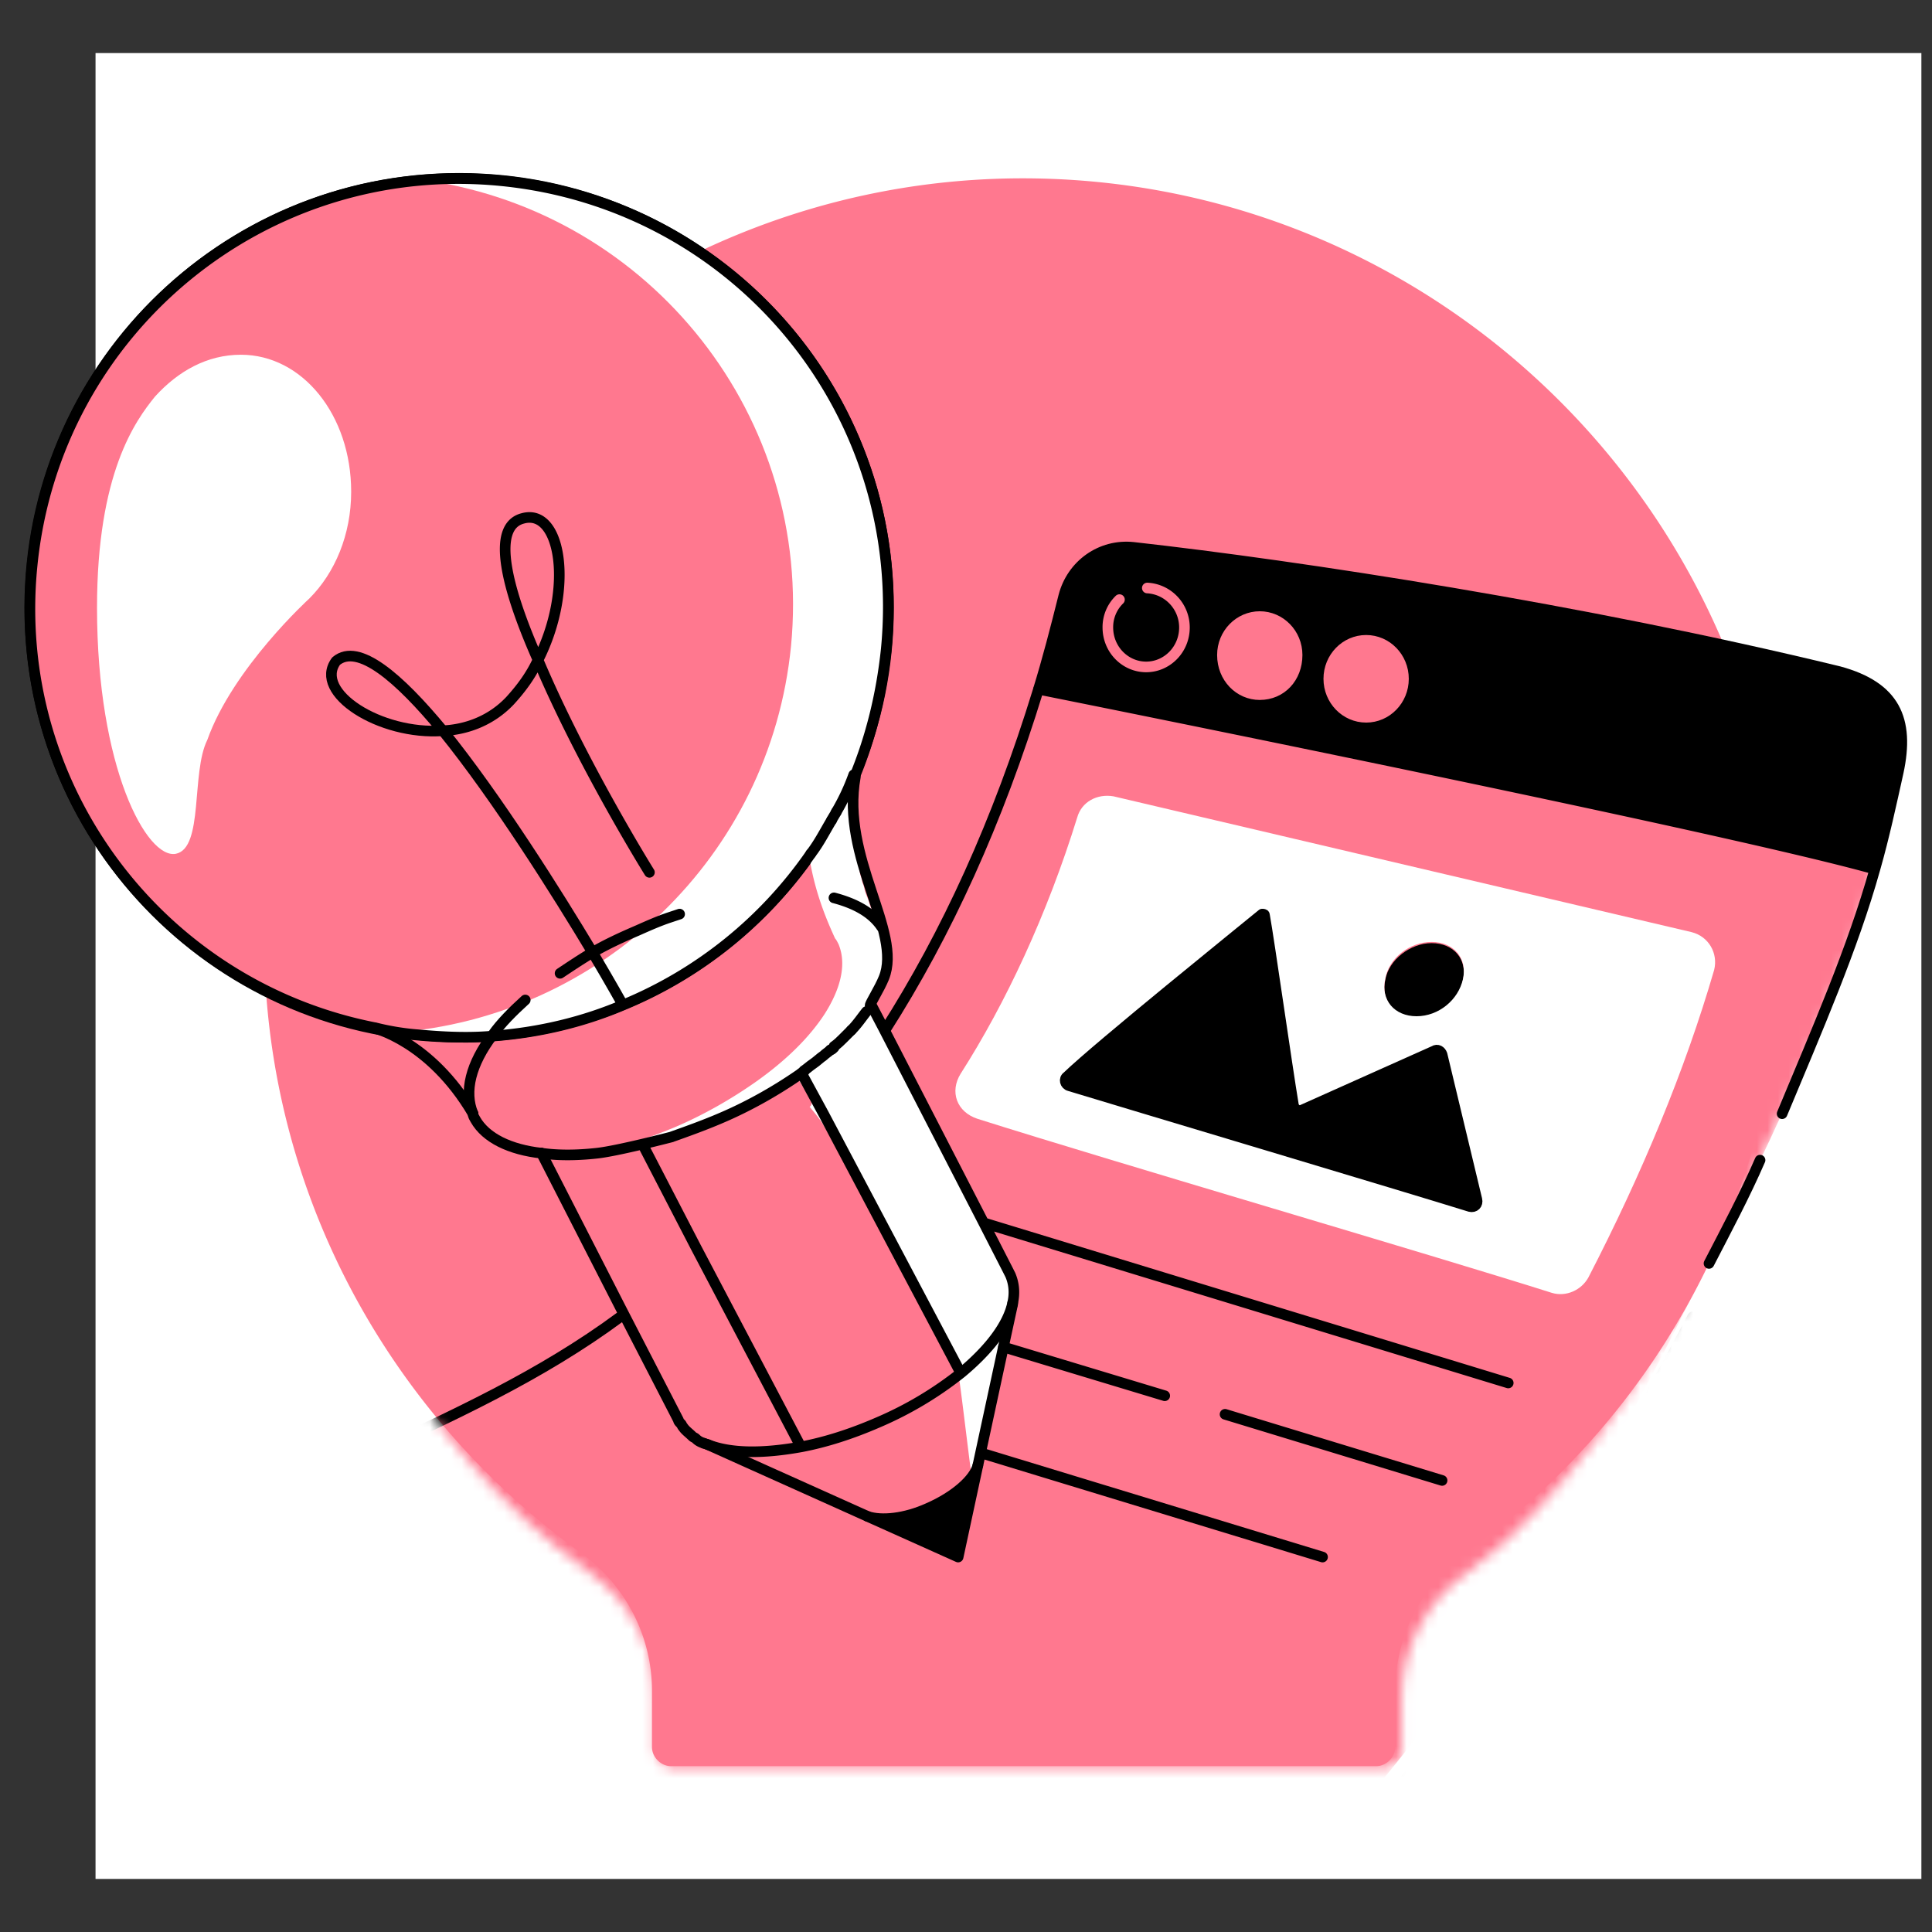
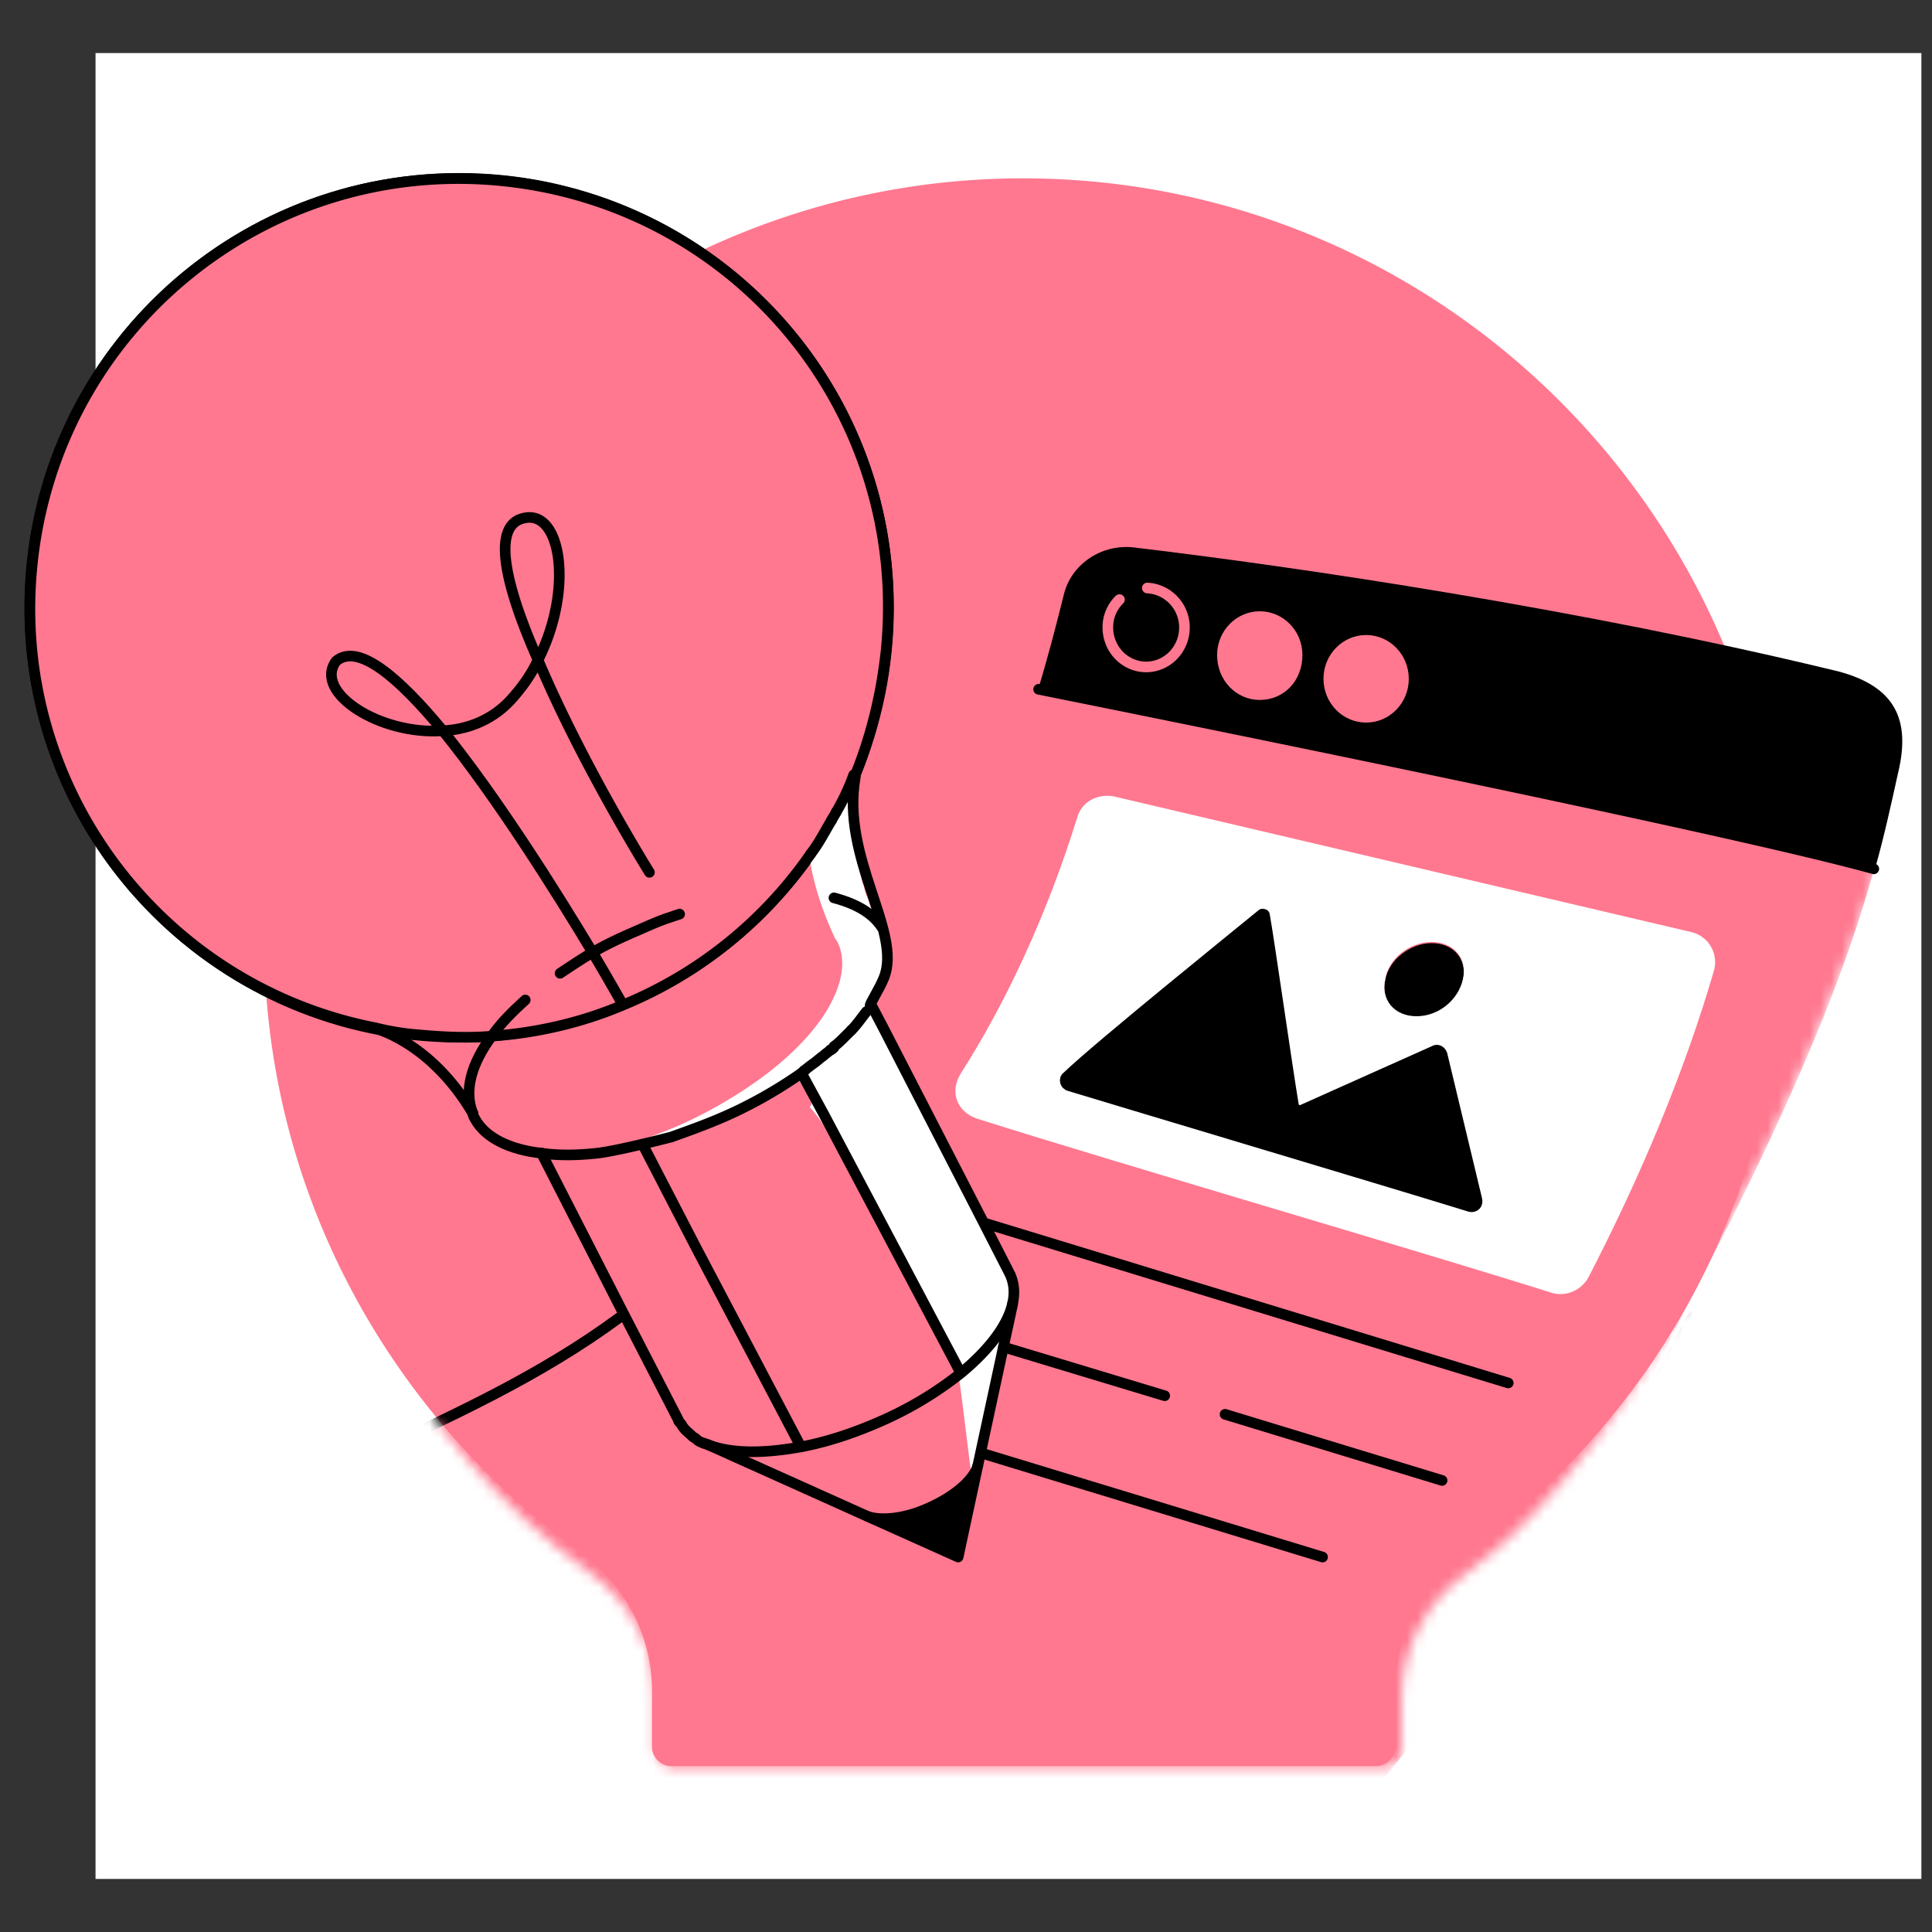
<svg xmlns="http://www.w3.org/2000/svg" width="182" height="182" fill="none">
  <rect width="100%" height="100%" fill="#333333" stroke="none" />
  <path fill="#fff" d="M9 5h172v172H9z" />
  <path d="M97.453 16.808c-39.17-.602-71.953 31.095-72.556 70.145-.482 24.466 11.45 46.04 29.77 59.298 4.218 3.013 6.75 7.834 6.75 13.016v5.304c0 .964.843 1.807 1.807 1.807h66.409c.964 0 1.807-.843 1.807-1.807v-5.304a16.014 16.014 0 0 1 6.87-13.137 71.269 71.269 0 0 0 29.649-57.972c-.12-38.808-31.457-70.747-70.506-71.35Z" fill="#FF788F" />
  <path d="M43.25 97.7c22.34 0 40.45-18.11 40.45-40.45 0-22.34-18.11-40.45-40.45-40.45C20.91 16.8 2.8 34.91 2.8 57.25c0 22.34 18.11 40.45 40.45 40.45Z" fill="#FF788F" stroke="#000" stroke-linecap="round" stroke-linejoin="round" />
  <path d="M44.782 97.592c-1.858.11-3.607 0-5.466-.11C17.123 95.297.833 75.618 3.02 53.316c2.187-22.193 21.865-38.483 44.167-36.296 9.293.875 17.602 4.92 23.943 10.933-19.897.765-36.624 16.18-38.592 36.514a39.97 39.97 0 0 0 12.244 33.126Z" fill="#fff" />
  <path d="M43.25 97.7c22.34 0 40.45-18.11 40.45-40.45 0-22.34-18.11-40.45-40.45-40.45C20.91 16.8 2.8 34.91 2.8 57.25c0 22.34 18.11 40.45 40.45 40.45Z" fill="#FF788F" />
-   <path d="M83.481 61.186c-2.186 22.193-21.865 38.482-44.167 36.296-.656-.11-1.421-.11-2.077-.219 19.241-1.42 35.312-16.508 37.28-36.405 2.077-21.537-13.12-40.669-34.22-43.84 2.297-.109 4.593-.109 6.888.11C69.38 19.205 85.56 38.884 83.481 61.186ZM33.082 46.318c0 4.045-1.53 7.653-3.936 10.058 0 0-7.215 6.56-9.62 13.337-1.531 3.062-.328 10.168-2.952 10.714-2.733.547-7.434-8.09-7.434-23.177 0-12.681 3.607-17.601 5.466-19.897 2.186-2.405 4.92-3.936 8.09-3.936 5.794 0 10.386 5.685 10.386 12.9Z" fill="#fff" />
  <path d="m60.74 108.196 4.811 9.183-6.997 5.685-7.434-14.54c1.53.218 3.28.218 5.138 0h.11c.218 0 .546-.11.874-.11.219 0 .438-.109.656-.109.438-.109.875-.109 1.312-.219.11 0 .219 0 .219-.109h.218c.328-.109.657-.109.984-.219h.11v.438Z" fill="#FF788F" />
  <path d="M134.864 88.845c2.077 0 3.389 1.53 2.951 3.499-.437 1.968-2.405 3.498-4.373 3.498-1.967 0-3.389-1.53-2.951-3.498.328-1.968 2.405-3.499 4.373-3.499ZM100.535 101.417c2.952-2.842 16.508-13.775 18.367-15.305.109-.11.218 0 .218.109.438 2.405 2.078 14.103 2.734 17.929.109.328.437.547.765.438l12.463-5.576c.328-.11.656 0 .765.328l3.28 13.666c.109.437-.328.765-.656.656-5.357-1.64-32.688-9.84-37.717-11.37-.328-.109-.438-.656-.219-.875ZM108.079 55.392c1.968.109 3.498 1.749 3.498 3.717 0 2.077-1.64 3.717-3.607 3.717-1.968 0-3.608-1.64-3.608-3.717 0-1.203.546-2.296 1.312-2.952l2.405-.765Z" fill="#000" />
  <path d="M107.97 62.935c1.968 0 3.608-1.64 3.608-3.717s-1.531-3.717-3.499-3.717l-2.296.765c-.874.656-1.311 1.75-1.311 2.952-.11 1.968 1.53 3.717 3.498 3.717Zm-1.203-11.37c15.634 1.858 42.2 5.794 66.47 11.698 5.248 1.421 6.778 4.482 5.576 9.511-.656 2.952-1.312 6.013-2.187 9.074-14.868-4.154-78.823-16.945-78.823-16.945.874-2.843 1.64-5.795 2.405-8.856.656-2.842 3.498-4.81 6.559-4.482Z" fill="#000" />
  <path d="M137.815 92.234c.438-1.968-.874-3.498-2.951-3.498-2.078 0-4.046 1.53-4.373 3.498-.438 1.968.874 3.499 2.951 3.499s3.936-1.53 4.373-3.499Zm-15.196 12.245c-.328.109-.656-.11-.765-.438-.656-3.935-2.296-15.524-2.733-17.929 0-.11-.11-.11-.219-.11-1.859 1.531-15.415 12.464-18.367 15.306-.328.219-.218.766.219.875 5.029 1.53 32.36 9.73 37.717 11.37.438.109.766-.219.656-.656l-3.28-13.666c-.109-.328-.437-.546-.765-.328l-12.463 5.576Zm26.566 15.633c-.546.984-1.749 1.531-2.842 1.203-11.37-3.608-40.997-12.245-54.116-16.399-1.64-.547-2.187-2.077-1.312-3.498 4.263-6.67 8.2-15.087 11.042-24.27.328-1.203 1.53-1.86 2.842-1.64l54.444 12.9c1.312.328 2.077 1.64 1.749 2.952-2.733 9.292-6.778 19.022-11.807 28.752Z" fill="#fff" />
  <path d="M66.644 136.073c2.187.875 5.248.875 8.856.219 2.296-.438 4.7-1.203 7.215-2.296a34.111 34.111 0 0 0 7.872-4.701c2.624-2.187 4.373-4.482 4.81-6.56l-.875 3.936-2.405 11.151c-.328 1.312-2.077 2.952-4.591 4.045-2.296.984-4.483 1.203-5.685.766l-15.197-6.56Z" fill="#FF788F" />
  <path d="m95.178 120.112-.218-.437-2.296-4.482-9.402-18.257-1.203-2.296c-.11.218-.328.546-.546.765-.438.547-.875 1.093-1.422 1.75l-.765.764c-.218.22-.546.547-.874.766-.11.109-.22.218-.328.218-.22.219-.438.438-.656.547-.328.219-.656.547-.984.765-.328.219-.547.438-.875.656-.11 0-.11.11-.219.11-.109.109-.328.218-.437.328.547.765.984 1.53 1.421 2.295.11.219.11.547-.109.656.547.656 1.093 1.312 1.53 2.077 1.203 1.968 2.187 4.046 3.28 6.013.984 1.968 2.187 3.936 3.28 5.904 1.968 3.717 3.498 7.653 5.904 11.151.109-.109 1.312 10.605 1.42 10.495 1.313-4.373 3.171-15.196 3.718-17.164v-.109a3.937 3.937 0 0 0-.219-2.515Z" fill="#fff" />
  <path d="m90.258 146.678-8.527-3.826c1.312.437 3.498.218 5.685-.765 2.405-1.094 4.264-2.734 4.592-4.045l-1.75 8.636Z" fill="#000" />
  <path d="m65.551 117.489 9.949 18.913c-3.499.656-6.67.547-8.856-.219l-.328-.218c-.328-.11-.546-.219-.765-.438-.11 0-.219-.109-.328-.218-.328-.219-.547-.547-.875-.875-.109-.109-.218-.218-.218-.328-.11-.109-.11-.218-.219-.328l-5.466-10.604 7.106-5.685Z" fill="#FF788F" />
  <path d="M88.51 141.649c-.329.109-.657.328-.985.437-2.296.984-4.482 1.203-5.685.765l-15.087-6.778c2.187.875 5.248.984 8.856.219l11.26 5.029c.438.219.984.328 1.64.328Z" fill="#FF788F" />
  <path d="M57.788 108.414c-.218 0-.437.11-.656.11-.328 0-.546.109-.874.109h-.11.11c2.296-.547 4.81-1.421 7.215-2.405 2.843-1.203 5.466-2.733 7.653-4.264 2.952-2.077 5.138-4.264 6.56-6.45 1.53-2.405 2.077-4.701 1.311-6.56-.109-.218-.218-.437-.328-.546-.546-1.203-1.858-4.045-2.405-7.544 0-.11.11-.11.11-.218.765-.984 1.312-2.078 1.968-3.17.109-.22.328-.547.437-.766a20.409 20.409 0 0 0 1.64-3.499v.11c-.11.765-.219 1.421-.219 2.186 0 .875 0 1.75.11 2.624.109.656.109 1.203.218 1.859.11.328.11.656.219.984.109.546.218 1.093.328 1.53.109.219.109.547.218.765.11.219.11.438.219.766.11.328.219.546.328.874.11.438.328.875.437 1.203.11.328.328.656.438.984.109.11.109.218.218.437 0 .11.11.11.11.219v.109c.109.11.218.328.218.437.328.766.437 1.53.328 2.406v.655c0 .22-.11.328-.11.547 0 .219-.109.328-.218.547 0 .109-.11.218-.11.437-.218.656-.655 1.312-1.093 1.968-.109.218-.327.546-.546.765-.437.547-.875 1.203-1.421 1.75l-.766.765c-.218.218-.546.546-.874.765-.11.11-.219.218-.328.218-.219.22-.438.329-.656.547-.328.219-.656.547-.984.765-.328.219-.547.438-.875.656-.109.11-.109.11-.218.11-2.187 1.53-4.81 3.061-7.653 4.263-1.53.656-3.061 1.203-4.592 1.75-.218.109-.546.218-.765.218-.656.219-1.203.328-1.858.438h-.11c-.328.109-.656.218-.984.218h-.218c-.11 0-.22 0-.22.11-.436 0-.874.109-1.202.218Z" fill="#fff" />
  <mask id="a" style="mask-type:alpha" maskUnits="userSpaceOnUse" x="28" y="30" width="150" height="137">
    <path d="M101.192 30.793c-35.53-.547-72.001 28.206-72.548 63.627-.437 22.193 10.386 41.762 27.004 53.788 3.826 2.733 6.122 7.106 6.122 11.807v4.811c0 .874.765 1.64 1.64 1.64h66.972c.875 0 1.64-.766 1.64-1.64v-4.811c0-4.701 2.296-9.183 6.231-11.916 16.29-11.698 32.386-46.058 38.945-67.377-.109-35.202-40.584-49.382-76.006-49.93Z" fill="#45E0A8" />
  </mask>
  <g mask="url(#a)">
    <path d="M92.227 104.806c13.119 4.154 42.746 12.682 54.116 16.399 1.093.328 2.296-.11 2.843-1.203 5.029-9.621 9.074-19.46 11.807-28.862.328-1.312-.437-2.624-1.749-2.952l-54.444-12.9c-1.203-.328-2.406.437-2.843 1.64-2.842 9.183-6.669 17.601-11.042 24.27-.874 1.531-.328 3.17 1.312 3.608Zm-10.495 38.045 8.527 3.826 1.859-8.636 2.405-11.151.875-3.936v-.11c.218-.983.109-1.858-.219-2.623l-.219-.438-2.295-4.482-6.533-18.706c5.794-8.964 10.153-17.242 13.979-29.705 0 0 61.538 10.912 76.406 15.067-3.608 13.119-10.386 27.222-17.492 40.887-9.074 18.586-21.209 36.734-34.984 52.039H58.336L33.41 137.494c9.184-4.154 17.602-8.855 25.036-14.431l5.466 10.605c0 .109.11.218.219.328.109.109.109.218.218.328.219.328.547.546.875.874.11.11.218.11.328.219.218.219.437.328.765.437l.328.219 15.087 6.778Z" fill="#FF788F" />
    <path d="M58.446 124.047c-7.543 5.576-15.743 9.293-24.926 13.557l24.926 37.28 67.782.109c13.447-14.978 23.614-32.798 33.235-50.946" stroke="#000" stroke-miterlimit="10" stroke-linecap="round" stroke-linejoin="round" />
  </g>
-   <path d="M160.993 119.018c1.64-3.17 3.389-6.45 4.81-9.73M167.881 104.915c3.279-7.871 6.668-15.633 8.746-23.067.874-3.061 1.53-6.123 2.186-9.074 1.093-5.03-.328-8.09-5.576-9.512-24.27-5.903-50.836-9.948-66.469-11.698-3.061-.328-5.795 1.64-6.56 4.592-.765 3.061-1.53 6.013-2.405 8.855-3.826 12.464-8.637 22.959-14.43 32.033" stroke="#000" stroke-miterlimit="10" stroke-linecap="round" stroke-linejoin="round" />
  <path d="M108.08 55.392c1.968.109 3.498 1.749 3.498 3.717 0 2.077-1.64 3.717-3.607 3.717-1.968 0-3.608-1.64-3.608-3.717a3.62 3.62 0 0 1 1.093-2.624" stroke="#FF788F" stroke-miterlimit="10" stroke-linecap="round" stroke-linejoin="round" />
  <path d="M159.244 88.299c1.311.327 2.077 1.64 1.749 2.951-2.733 9.402-6.778 19.132-11.807 28.862-.547.984-1.75 1.531-2.843 1.203-11.37-3.608-40.997-12.245-54.116-16.399-1.64-.547-2.186-2.077-1.312-3.498 4.264-6.67 8.2-15.087 11.042-24.27.328-1.203 1.531-1.86 2.843-1.64l54.444 12.79Z" stroke="#fff" stroke-miterlimit="10" stroke-linecap="round" stroke-linejoin="round" />
  <path d="m92.665 115.192 49.415 15.087M115.404 133.231l20.444 6.231M92.665 136.948l31.923 9.73M94.523 126.89l15.197 4.592M76.377 80.429A40 40 0 0 1 58.776 94.64c-3.827 1.64-7.981 2.624-12.245 2.952-2.296.218-4.7.11-7.106-.11a24.024 24.024 0 0 1-4.045-.656C15.155 92.892.943 74.198 3.02 53.316 5.206 31.123 24.885 14.833 47.187 17.02 69.49 19.206 85.67 38.885 83.483 61.187c-.437 4.155-1.421 8.2-2.952 11.917M78.78 76.491c-.11.219-.328.547-.437.766M66.645 136.073c2.187.875 5.248.875 8.856.219 2.296-.438 4.7-1.203 7.215-2.296a34.114 34.114 0 0 0 7.872-4.701c2.624-2.187 4.373-4.482 4.81-6.56M51.011 108.633l7.434 14.54 5.467 10.605c0 .109.109.218.218.328.11.109.11.218.219.328.219.328.546.546.874.874.11.11.22.11.329.219.218.218.437.328.765.437M82.061 94.64l1.203 2.295 9.402 18.257 2.295 4.483.22.437c.327.765.436 1.64.218 2.624" stroke="#000" stroke-miterlimit="10" stroke-linecap="round" stroke-linejoin="round" />
  <path d="M44.562 104.915c-4.045-6.887-9.402-8.09-9.402-8.09h.109M92.118 138.041l-1.858 8.637-8.528-3.827c1.312.438 3.499.219 5.685-.765 2.515-1.093 4.373-2.733 4.701-4.045Z" stroke="#000" stroke-miterlimit="10" stroke-linecap="round" stroke-linejoin="round" />
  <path d="m66.317 135.964.328.109 15.087 6.778M92.118 138.041l2.405-11.151.875-4.045v-.11M51.012 108.633c-2.952-.328-5.248-1.422-6.232-3.171-.11-.218-.218-.328-.218-.546-.875-2.078-.22-4.701 1.858-7.435.765-1.093 1.859-2.186 3.061-3.28M78.233 98.902c-.218.219-.437.328-.656.547-.328.219-.656.547-.984.765-.328.219-.546.438-.874.656M80.201 97.044l-.765.765c-.219.219-.547.547-.875.766M80.578 73.183c-1.39 7.643 4.454 14.591 2.685 18.941-.427 1.05-1.296 2.38-1.296 2.598" stroke="#000" stroke-miterlimit="10" stroke-linecap="round" stroke-linejoin="round" />
  <path d="M78.561 84.581c2.078.547 3.608 1.421 4.483 2.733M75.72 100.98c-.11.109-.11.109-.22.109-2.186 1.531-4.81 3.061-7.652 4.264-1.53.656-3.061 1.203-4.592 1.749M78.562 98.684c-.11.11-.22.219-.33.219M81.623 95.295c-.437.546-.875 1.203-1.421 1.75M78.78 76.49a20.412 20.412 0 0 0 1.64-3.498v.11M76.376 80.427c.765-.984 1.311-2.077 1.967-3.17M63.263 107.104s-5.036 1.31-7.004 1.529c-1.968.218-3.717.218-5.248 0M52.761 91.687c.984-.656 1.968-1.312 3.061-1.968 1.312-.765 2.733-1.421 4.264-2.077.984-.437 1.968-.875 2.952-1.203l.984-.328M176.517 81.848c-14.452-4.038-75.285-16.237-78.676-16.916M50.683 62.17c4.154 9.839 10.495 20.006 10.495 20.006M50.683 62.169c3.39-6.67 2.187-14.322-1.42-13.338-3.062.765-1.531 6.669 1.42 13.338ZM41.718 68.838c2.296-.109 4.592-.984 6.341-2.842 1.093-1.203 1.968-2.405 2.624-3.827" stroke="#000" stroke-miterlimit="10" stroke-linecap="round" stroke-linejoin="round" />
  <path d="M41.72 68.838c-4.155-5.028-7.981-8.308-10.059-6.56-2.186 2.953 4.155 6.998 10.058 6.56Z" stroke="#000" stroke-miterlimit="10" stroke-linecap="round" stroke-linejoin="round" />
  <path d="M58.664 94.64s-1.094-1.969-2.843-4.92c-3.28-5.467-8.964-14.54-14.103-20.882M60.742 108.195l4.81 9.293 9.733 18.504M90.479 129.295l-12.9-24.379-2.078-3.827M138.472 113.661c.437.11.765-.218.656-.656l-3.28-13.665c-.109-.328-.437-.547-.765-.328l-12.463 5.575c-.328.11-.656-.109-.766-.437-.656-3.936-2.295-15.524-2.733-17.93 0-.109-.109-.109-.218-.109-1.859 1.53-15.415 12.463-18.367 15.306-.328.219-.219.765.219.874 5.029 1.531 32.469 9.73 37.717 11.37Z" stroke="#000" stroke-miterlimit="10" stroke-linecap="round" stroke-linejoin="round" />
  <path d="M118.674 65.438c-1.919 0-3.518-1.6-3.518-3.731 0-2.026 1.599-3.624 3.518-3.624 1.919 0 3.518 1.599 3.518 3.624 0 2.132-1.493 3.73-3.518 3.73ZM128.694 67.57c1.943 0 3.518-1.624 3.518-3.625 0-2.002-1.575-3.625-3.518-3.625-1.943 0-3.518 1.623-3.518 3.625 0 2.001 1.575 3.624 3.518 3.624Z" fill="#FF788F" stroke="#FF788F" stroke-miterlimit="10" stroke-linecap="round" stroke-linejoin="round" />
</svg>